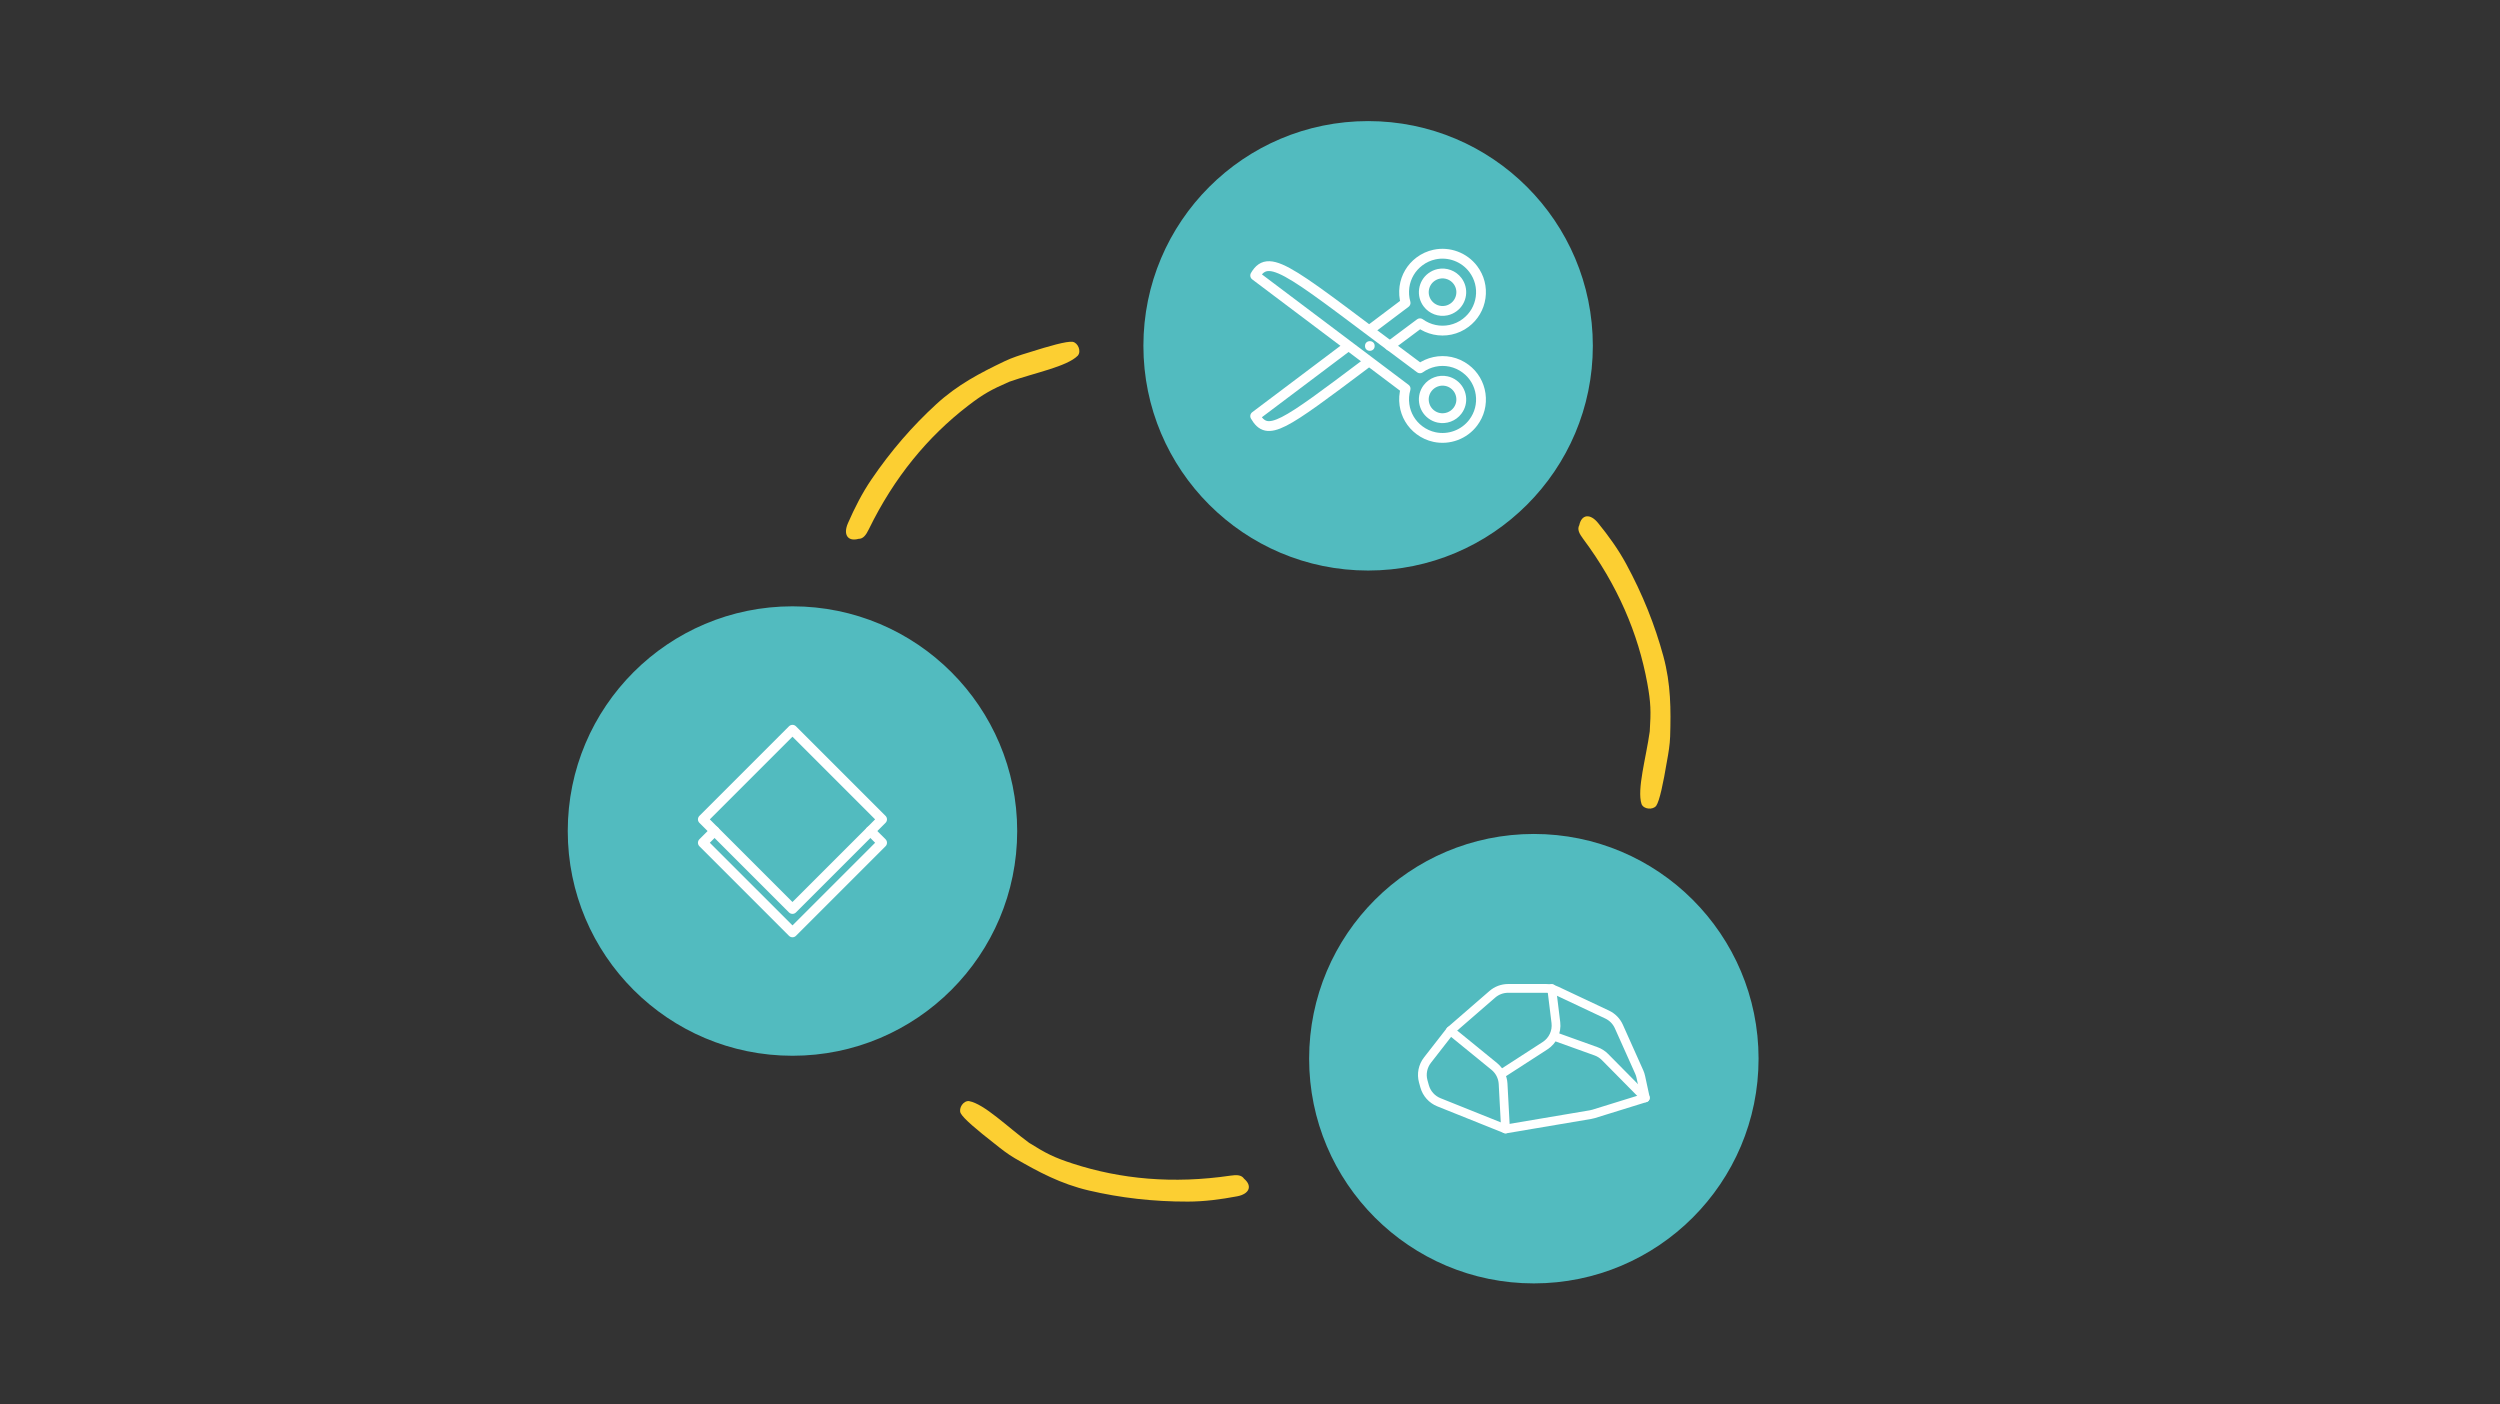
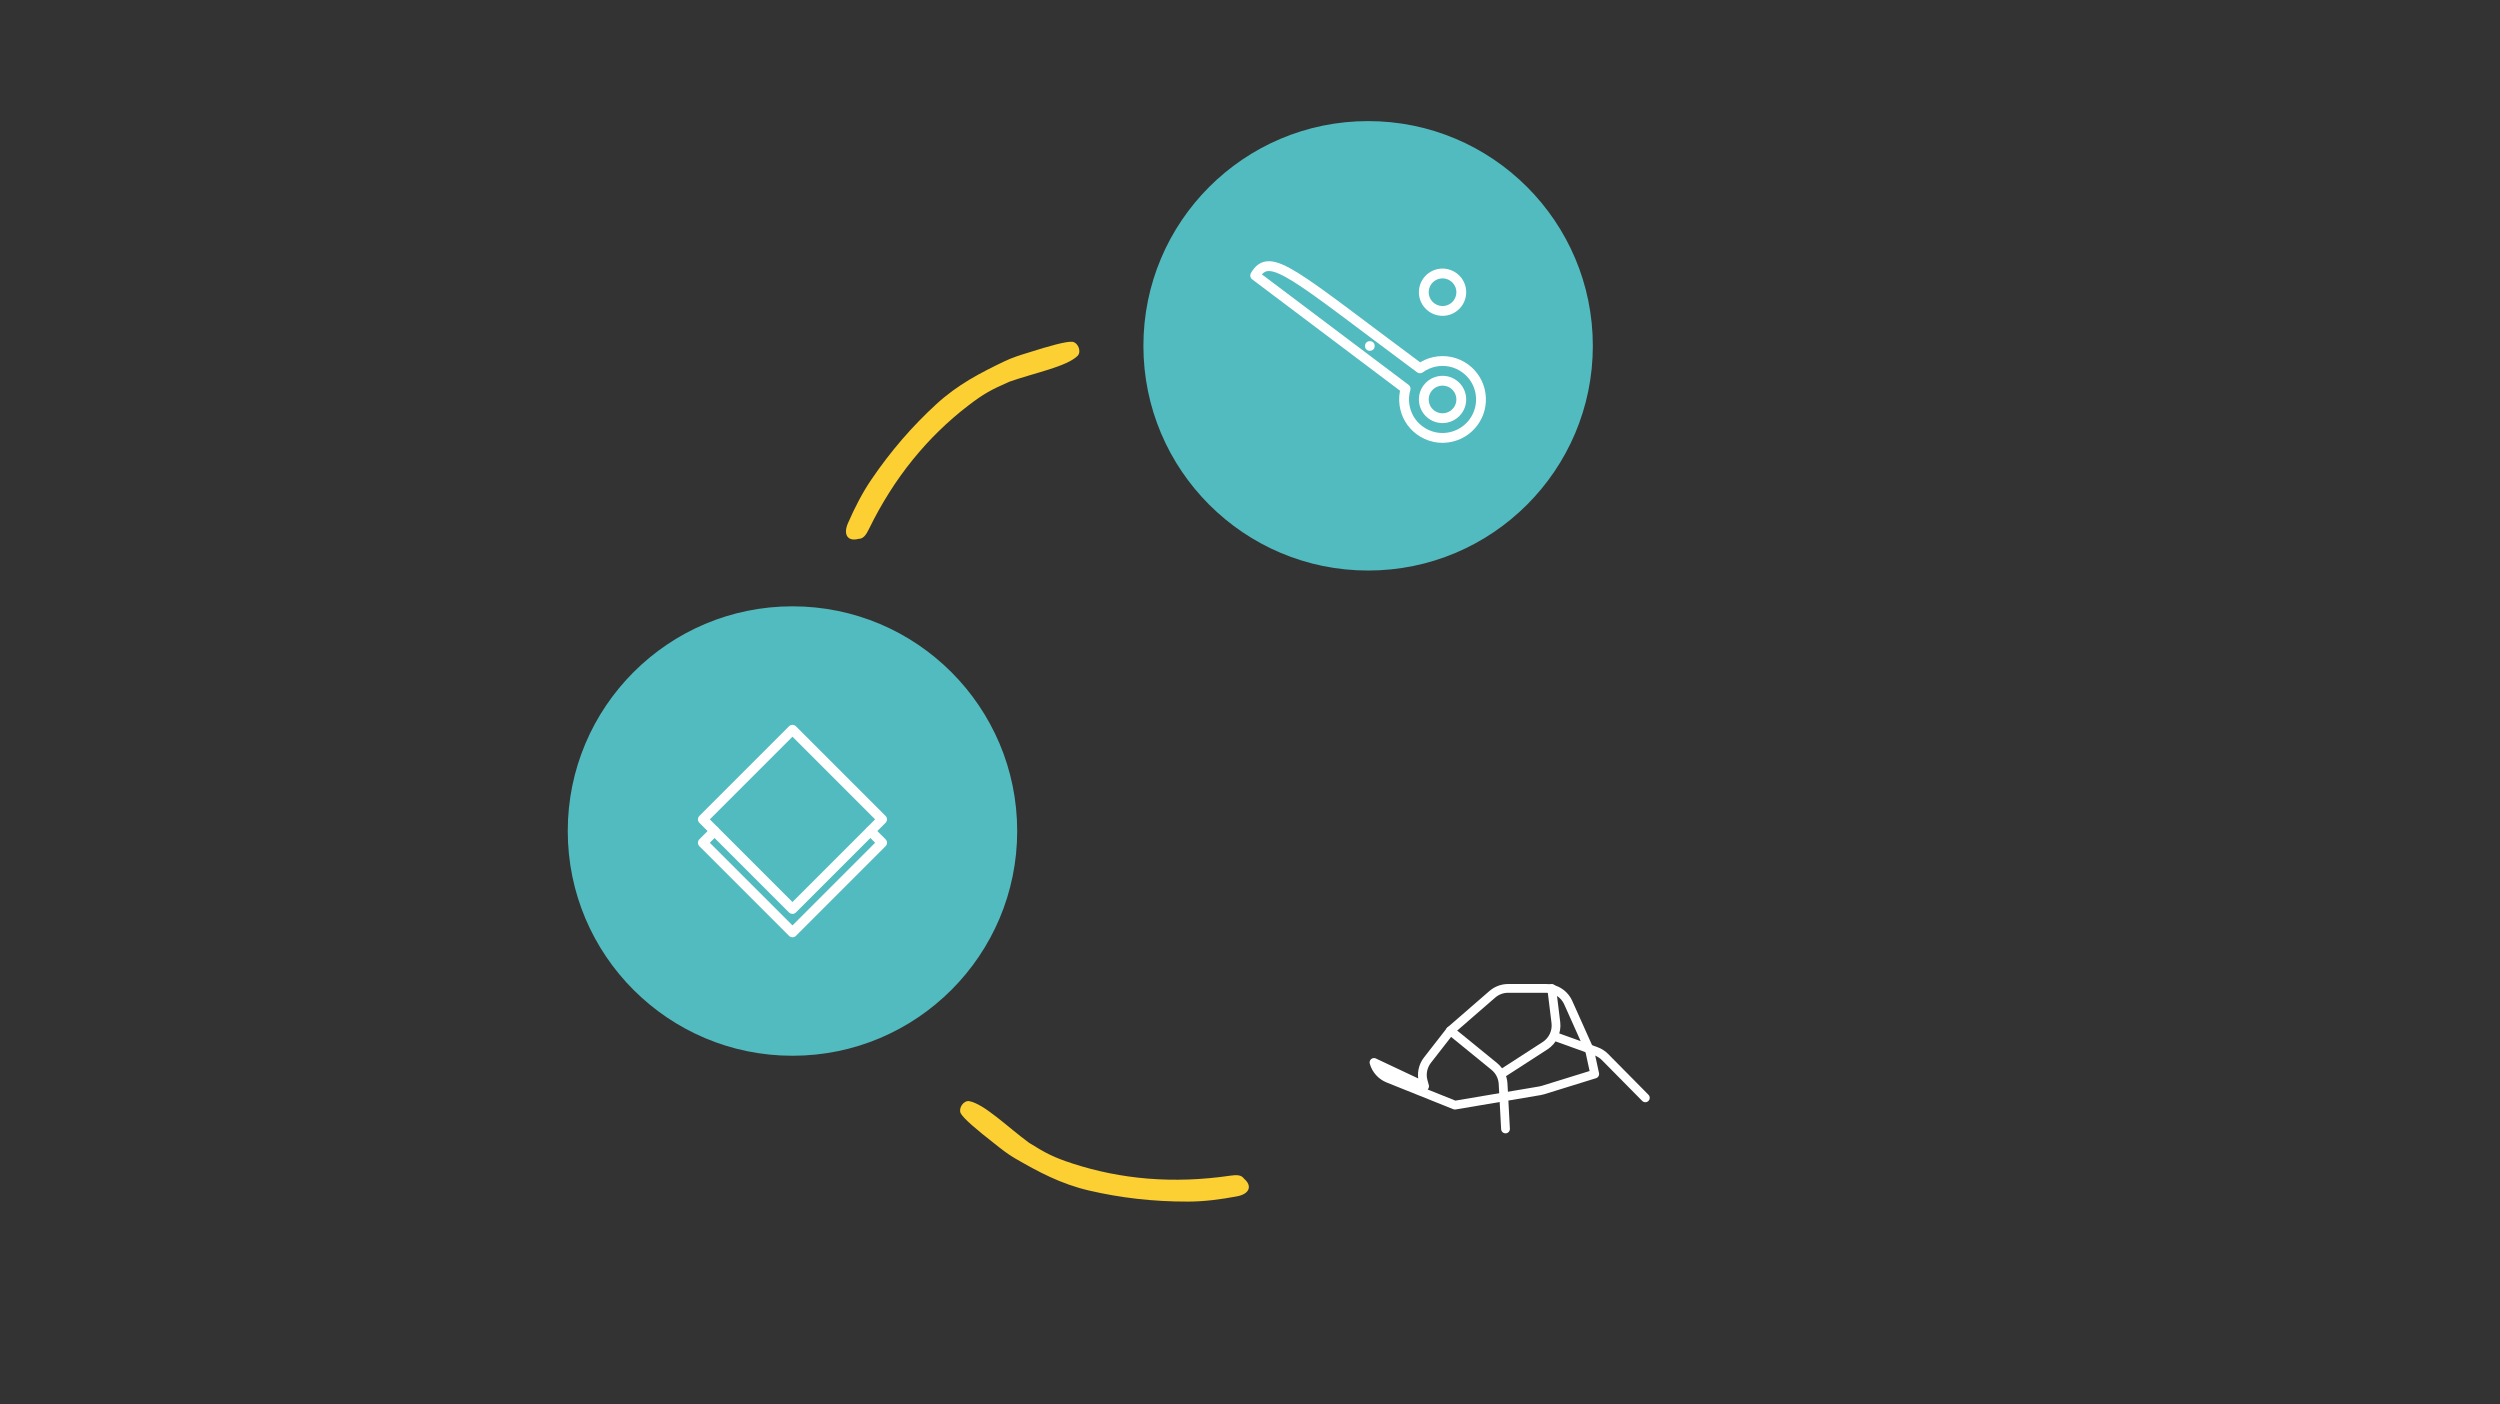
<svg xmlns="http://www.w3.org/2000/svg" id="Ebene_2" viewBox="0 0 890 500">
  <rect x="0" y="0" width="890" height="500" fill="#333333" stroke="none" />
  <defs>
    <style>.cls-1,.cls-2,.cls-3{fill:none;}.cls-2{stroke-width:3.12px;}.cls-2,.cls-3{stroke:#fff;stroke-linecap:round;stroke-linejoin:round;}.cls-4{fill:#fff;}.cls-5{fill:#fccf32;}.cls-6{fill:#52bbbf;}.cls-3{stroke-width:3.5px;}</style>
  </defs>
  <g id="Ebene_1-2">
    <circle class="cls-6" cx="282.12" cy="295.85" r="80" />
-     <circle class="cls-6" cx="546.05" cy="376.89" r="80" />
    <circle class="cls-6" cx="487.05" cy="123.11" r="80" />
-     <path class="cls-5" d="m584.39,286.25c.76,1.88,3.99,2.17,5.21.63,1.21-1.74,2.51-8.02,3.84-15.91.5-2.72,1.04-5.86,1.13-8.76.28-9.58.29-18.67-2.43-28.66-3.01-11.06-7.35-21.97-13.25-32.84-2.78-5.12-6.22-9.91-9.99-14.54-2.82-3.47-5.86-3.07-6.68.8-.81,1.49.03,3.05,1.32,4.78,12.35,16.56,19.66,33.77,22.9,51.48,1.27,6.94,1.32,10.09.87,17.15-1.32,9.5-4.62,20.63-2.92,25.87Z" />
    <path class="cls-5" d="m345,391.99c-2.02-.22-3.81,2.48-3.02,4.28.96,1.9,5.86,6.02,12.17,10.94,2.15,1.73,4.66,3.7,7.17,5.15,8.29,4.79,16.29,9.12,26.37,11.47,11.16,2.6,22.82,3.97,35.19,3.94,5.82-.01,11.67-.77,17.54-1.88,4.4-.83,5.49-3.7,2.47-6.26-.93-1.41-2.7-1.42-4.83-1.1-20.44,3-39.06,1.27-56.18-4.3-6.71-2.18-9.51-3.63-15.51-7.38-7.74-5.67-15.96-13.86-21.38-14.85Z" />
    <path class="cls-5" d="m383.7,126.6c1.32-1.54.1-4.55-1.83-4.91-2.11-.28-8.27,1.45-15.9,3.88-2.65.8-5.69,1.76-8.3,3.02-8.64,4.14-16.72,8.3-24.35,15.3-8.45,7.74-16.16,16.6-23.11,26.83-3.27,4.81-5.95,10.07-8.34,15.54-1.79,4.1-.04,6.62,3.77,5.57,1.69.03,2.69-1.43,3.64-3.37,9.05-18.56,21-32.96,35.25-43.95,5.59-4.31,8.36-5.8,14.84-8.63,9.05-3.19,20.45-5.36,24.33-9.27Z" />
    <g>
      <circle class="cls-4" cx="487.66" cy="123.17" r="1.72" />
      <g>
        <path class="cls-3" d="m527.1,140.29c-.51-3.62-2.4-6.83-5.32-9.02-1.61-1.21-3.42-2.04-5.39-2.46-3.83-.81-7.79.08-10.88,2.31-45.03-33.39-53.43-42.05-58.66-33.05l53.54,40.32c-.53,1.83-.68,3.78-.4,5.73.51,3.62,2.4,6.83,5.32,9.02,1.61,1.21,3.42,2.04,5.39,2.46,5.19,1.1,10.6-.92,13.78-5.16,2.2-2.92,3.13-6.52,2.62-10.14Z" />
        <path class="cls-3" d="m518.87,146.22c-1.55,2.06-4.19,3.05-6.72,2.51-.95-.2-1.84-.61-2.62-1.2-1.42-1.07-2.34-2.63-2.59-4.4-.25-1.76.2-3.52,1.28-4.94,1.55-2.06,4.19-3.05,6.72-2.51.95.2,1.84.61,2.62,1.2,1.42,1.07,2.34,2.63,2.59,4.4.25,1.76-.2,3.52-1.28,4.94Z" />
      </g>
      <g>
-         <path class="cls-3" d="m494.76,123.11c3.33-2.49,6.91-5.16,10.75-8.02,3.09,2.23,7.04,3.13,10.88,2.31,1.96-.42,3.77-1.24,5.39-2.46,2.92-2.2,4.81-5.4,5.32-9.02.51-3.62-.42-7.22-2.62-10.14-3.19-4.23-8.6-6.26-13.78-5.16-1.96.42-3.77,1.24-5.39,2.46-2.92,2.2-4.81,5.4-5.32,9.02-.27,1.95-.13,3.89.4,5.73l-12.73,9.59m-8.36,6.29l-32.45,24.43c4.44,7.64,9.81,3.57,39.28-18.57" />
        <path class="cls-3" d="m520.15,104.95c-.25,1.76-1.17,3.33-2.59,4.4-.79.59-1.67,1-2.62,1.2-2.53.54-5.17-.45-6.72-2.51-1.07-1.42-1.53-3.18-1.28-4.94.25-1.76,1.17-3.33,2.59-4.4.79-.59,1.67-1,2.62-1.2,2.53-.54,5.17.45,6.72,2.51,1.07,1.42,1.53,3.18,1.28,4.94Z" />
      </g>
    </g>
    <g id="wood">
      <rect class="cls-3" x="259.56" y="269.13" width="45.11" height="45.11" transform="translate(275.35 697.43) rotate(-135)" />
      <polyline class="cls-3" points="254.39 295.85 250.22 300.02 282.12 331.92 314.02 300.02 309.85 295.85" />
    </g>
    <g>
-       <path class="cls-2" d="m507.16,386.72l-.49-1.77c-.72-2.61-.16-5.4,1.5-7.54l8.17-10.49,14.94-12.96c1.56-1.35,3.55-2.09,5.61-2.09h13.58c1.26,0,2.51.28,3.65.82l18.02,8.49c1.85.87,3.33,2.38,4.17,4.25l7.26,16.22c.24.54.43,1.11.55,1.69l1.62,7.5-18.42,5.71c-.36.11-.73.2-1.11.26l-30.24,5.11-23.74-9.52c-2.48-1-4.36-3.1-5.07-5.68Z" />
+       <path class="cls-2" d="m507.16,386.72l-.49-1.77c-.72-2.61-.16-5.4,1.5-7.54l8.17-10.49,14.94-12.96c1.56-1.35,3.55-2.09,5.61-2.09h13.58c1.26,0,2.51.28,3.65.82c1.85.87,3.33,2.38,4.17,4.25l7.26,16.22c.24.54.43,1.11.55,1.69l1.62,7.5-18.42,5.71c-.36.11-.73.2-1.11.26l-30.24,5.11-23.74-9.52c-2.48-1-4.36-3.1-5.07-5.68Z" />
      <path class="cls-2" d="m516.34,366.92l15.62,12.73c1.87,1.53,3.01,3.77,3.14,6.18l.86,16.08" />
      <path class="cls-2" d="m534.91,382.05l15.13-9.78c2.76-1.78,4.25-4.98,3.85-8.24l-1.49-12.16" />
      <path class="cls-2" d="m554.54,369.36l13.64,4.9c1.21.43,2.3,1.13,3.2,2.04l14.36,14.53" />
    </g>
    <rect class="cls-1" width="890" height="500" />
  </g>
</svg>